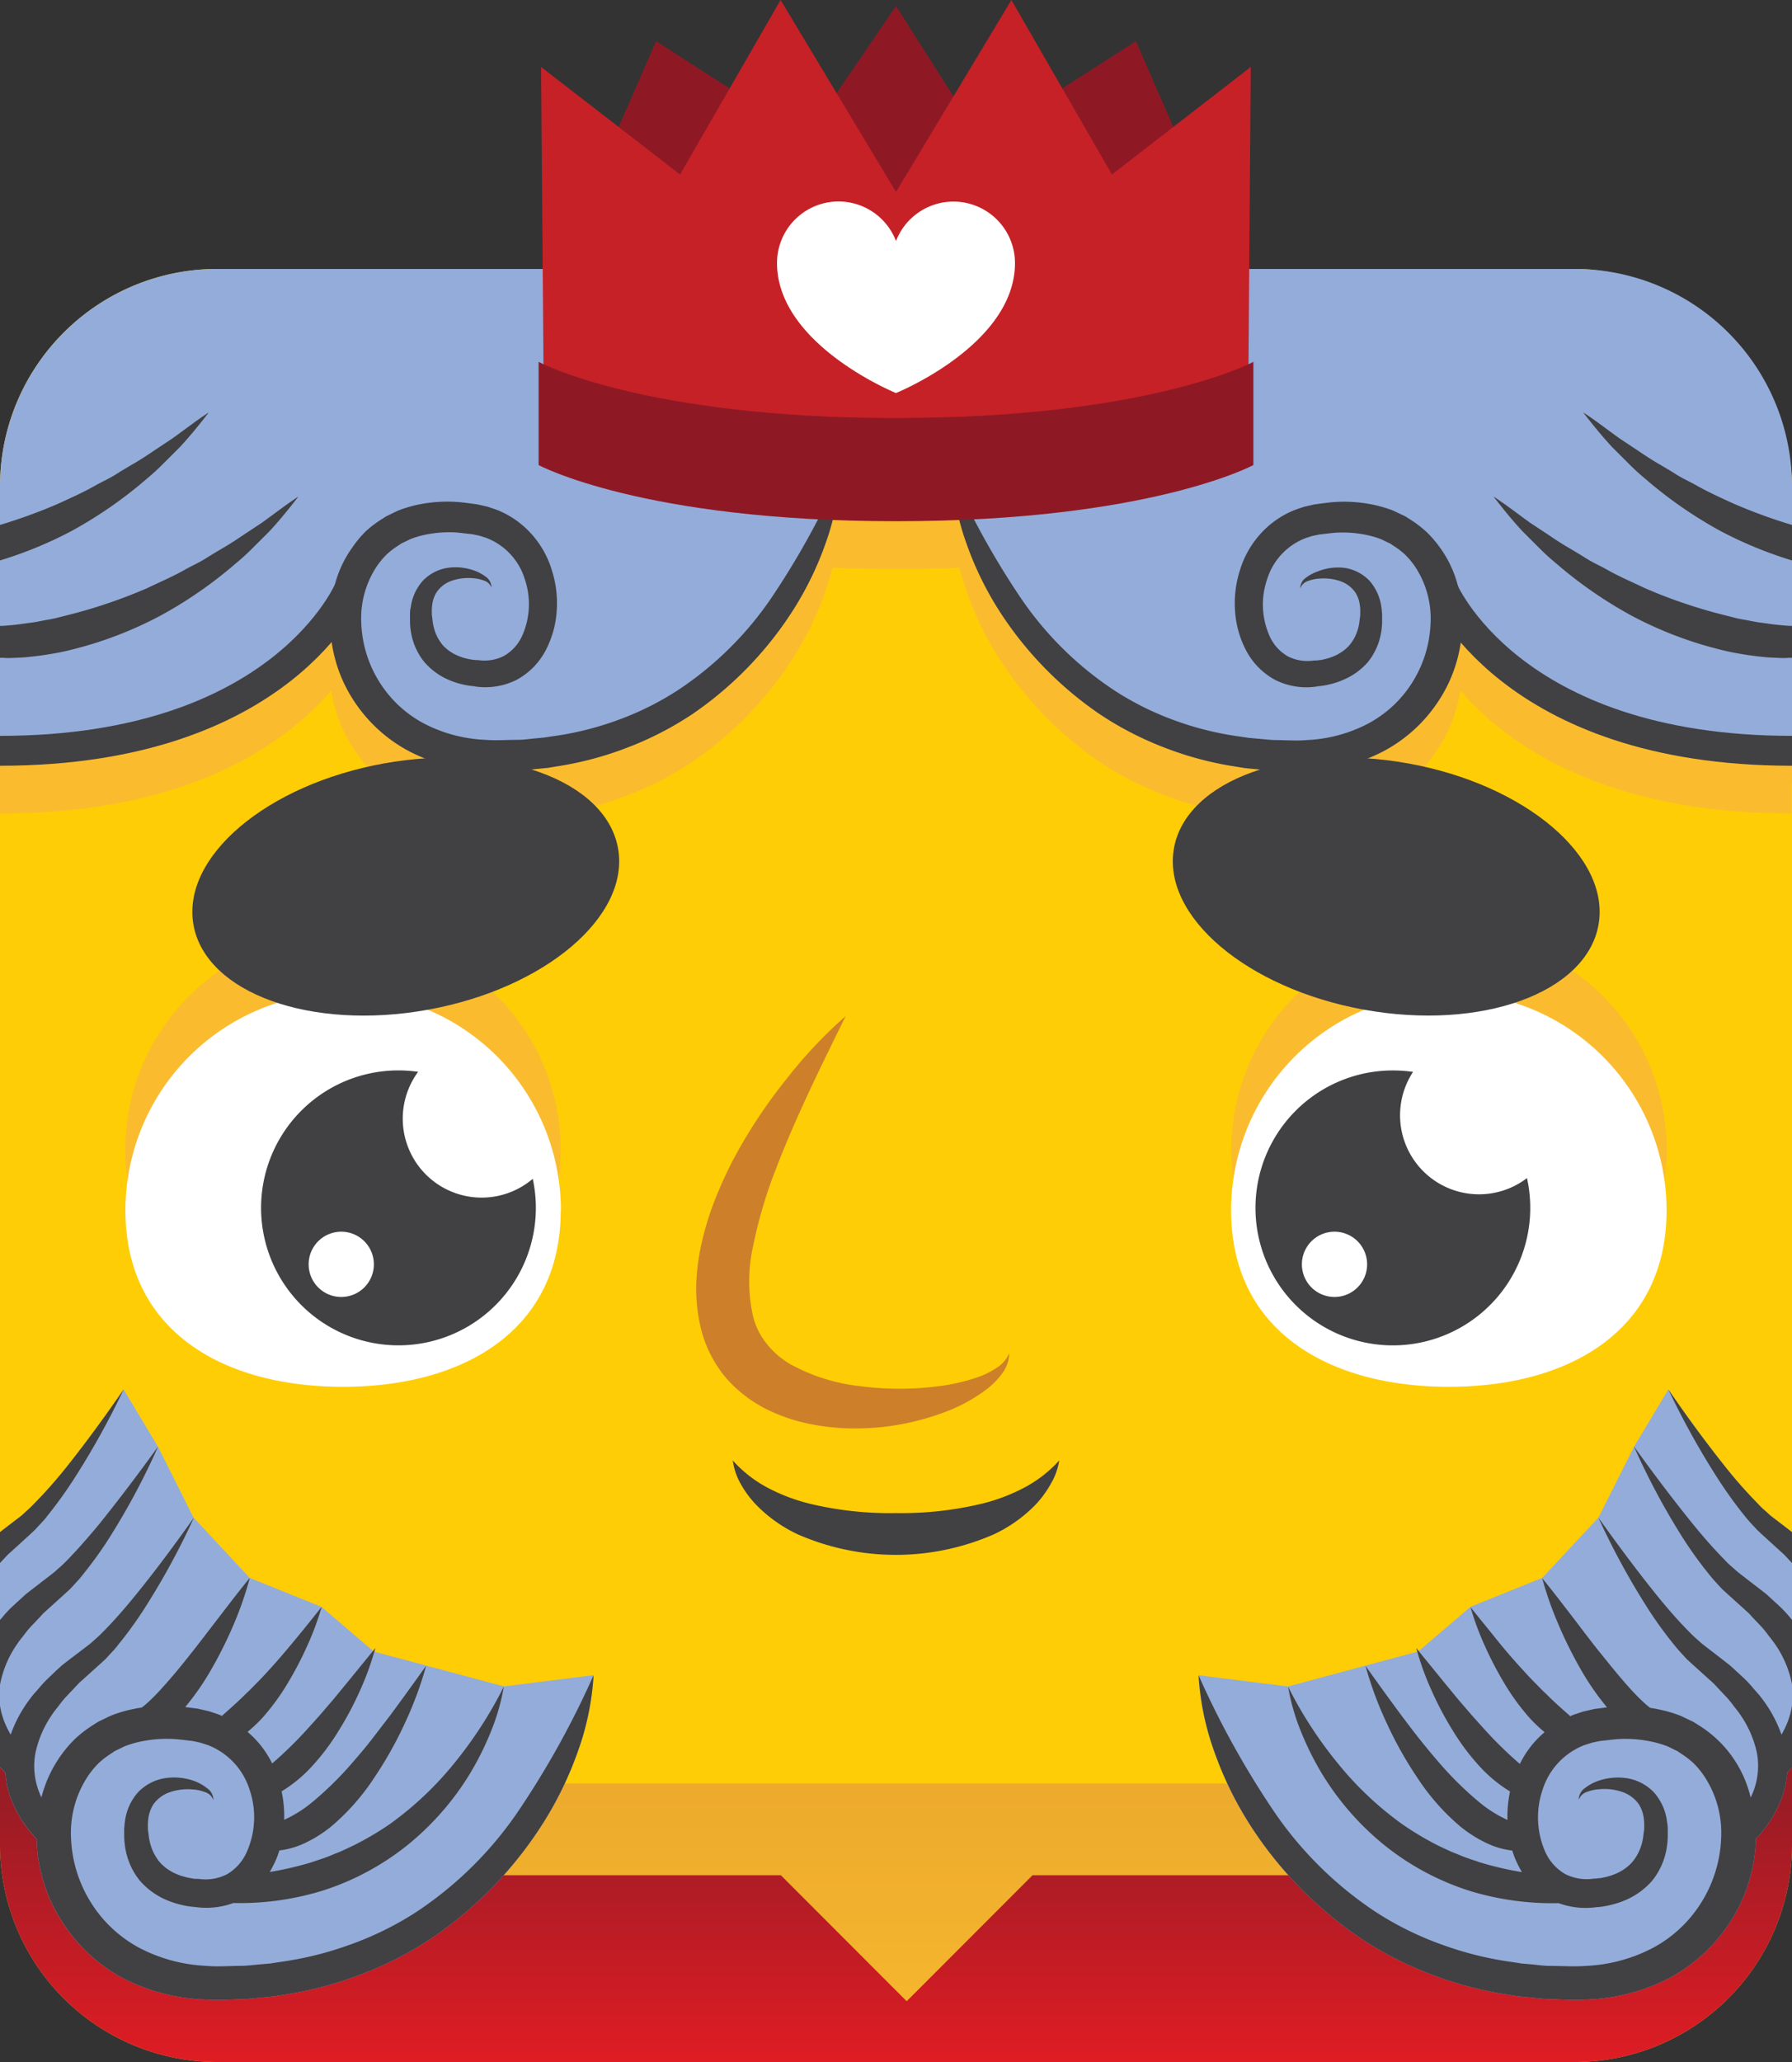
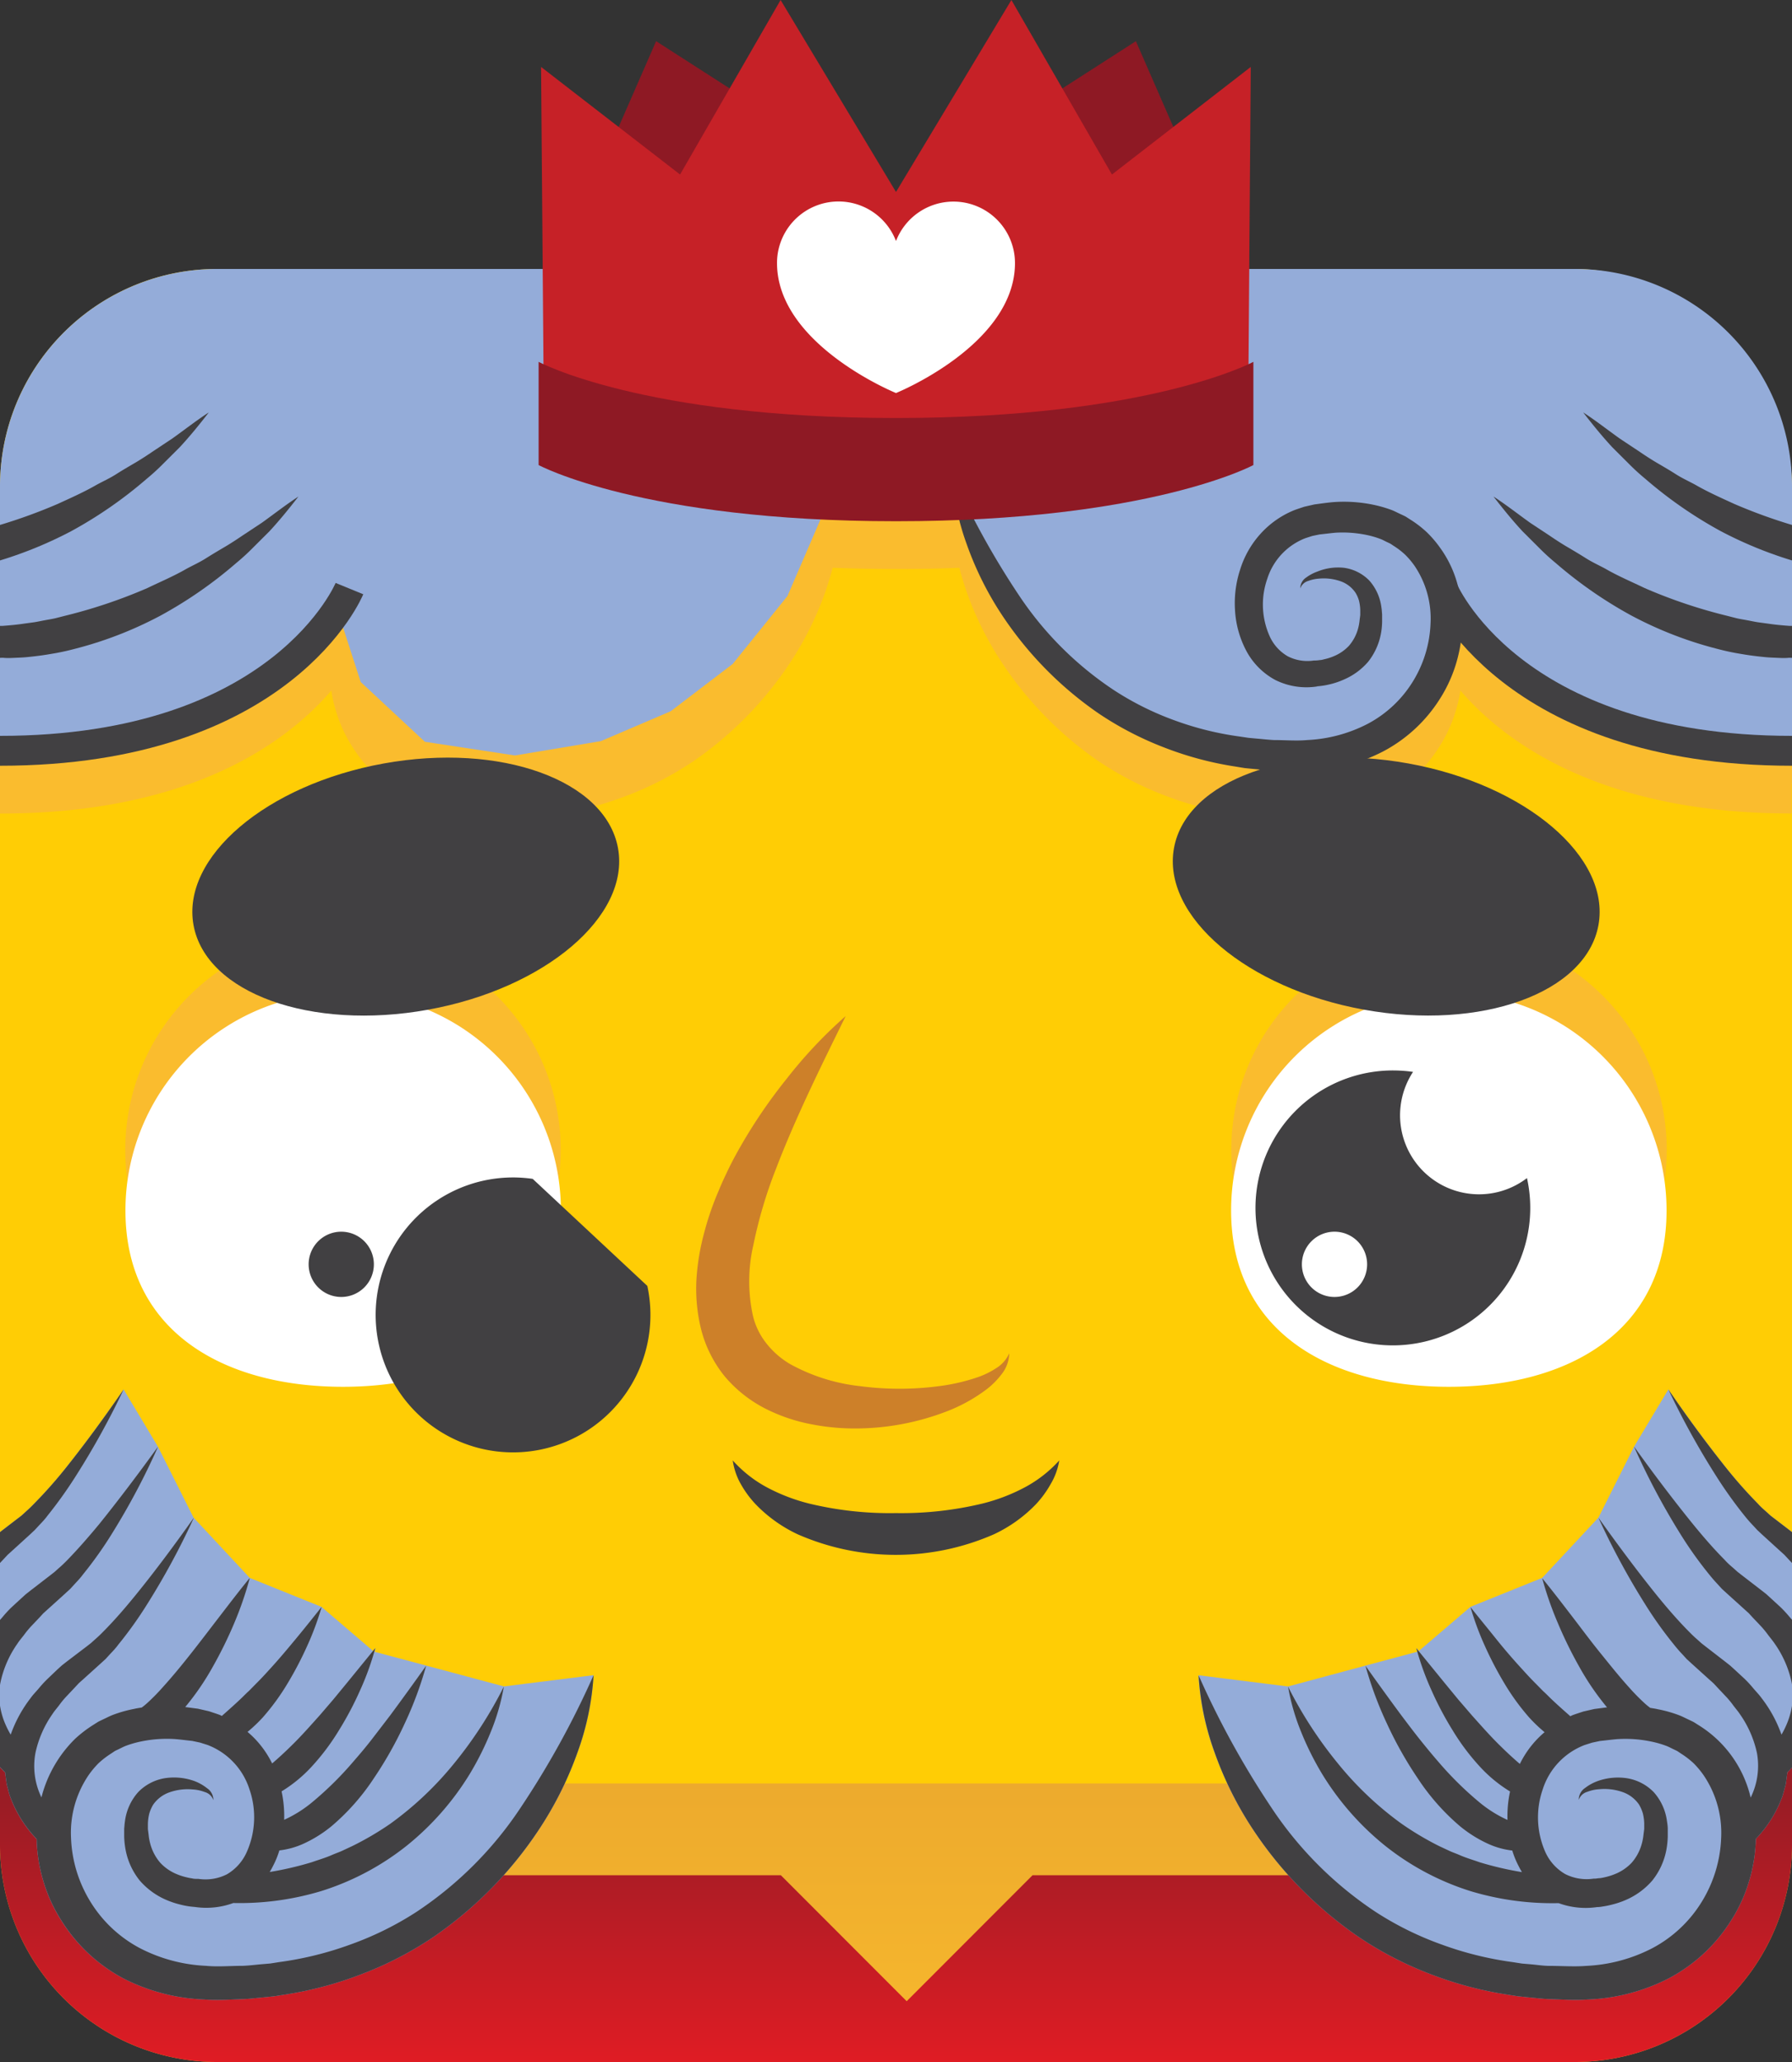
<svg xmlns="http://www.w3.org/2000/svg" id="Layer_1" data-name="Layer 1" viewBox="0 0 300 345">
  <rect x="0" y="0" width="300" height="345" fill="#333333" stroke="none" />
  <defs>
    <style>.cls-1{fill:url(#linear-gradient);}.cls-2{fill:url(#linear-gradient-2);}.cls-3{fill:#ffcd05;}.cls-4{fill:#414042;}.cls-5{fill:#94acd9;}.cls-6{fill:#cd8029;}.cls-7{fill:#fabc2e;}.cls-8{fill:#fff;}.cls-9{fill:none;stroke:#414042;stroke-miterlimit:10;stroke-width:5px;}.cls-10{fill:#8e1924;}.cls-11{fill:#c62127;}</style>
    <linearGradient id="linear-gradient" x1="150" y1="356.11" x2="150" y2="161.16" gradientUnits="userSpaceOnUse">
      <stop offset="0" stop-color="#fabc2e" />
      <stop offset="1" stop-color="#cd8029" />
    </linearGradient>
    <linearGradient id="linear-gradient-2" x1="150" y1="353.75" x2="150" y2="200.2" gradientUnits="userSpaceOnUse">
      <stop offset="0" stop-color="#ed1c24" />
      <stop offset="0.34" stop-color="#9a1c25" />
    </linearGradient>
  </defs>
  <title>blook_kinf-of-hearts</title>
  <g id="alice_in_wonderland" data-name="alice in wonderland">
    <path class="cls-1" d="M263.62,345H36.38A36.38,36.38,0,0,1,0,308.62V259.14H300v49.48A36.38,36.38,0,0,1,263.62,345Z" />
    <path class="cls-2" d="M263.62,313.75H172.86l-21.07,21.08-21.07-21.08H36.38A36.38,36.38,0,0,1,0,277.37v31.25A36.38,36.38,0,0,0,36.38,345H263.62A36.38,36.38,0,0,0,300,308.62V277.37A36.38,36.38,0,0,1,263.62,313.75Z" />
    <rect class="cls-3" y="45" width="300" height="253.39" rx="36.38" />
    <path class="cls-4" d="M122.67,244.35a21,21,0,0,0,6,4.65,31.14,31.14,0,0,0,6.8,2.57A57.56,57.56,0,0,0,150,253.16a58,58,0,0,0,14.49-1.6,30.84,30.84,0,0,0,6.79-2.56,21.23,21.23,0,0,0,6.05-4.65,11.09,11.09,0,0,1-1.41,3.91,17.52,17.52,0,0,1-2.51,3.44,23.78,23.78,0,0,1-7,5,40.92,40.92,0,0,1-32.89,0,23.81,23.81,0,0,1-7-5,17.11,17.11,0,0,1-2.52-3.43A11.09,11.09,0,0,1,122.67,244.35Z" />
    <path class="cls-5" d="M300,256.34l-2.83-2.17-.75-.57-.71-.65c-.49-.43-1-.88-1.42-1.36a76.66,76.66,0,0,1-5.32-6c-3.37-4.23-6.58-8.63-9.67-13.12l-5.76,9.61-5.94,11.83L258.18,264l-12,4.84h0l-8.65,7.39-.42-.52c.06.22.13.43.19.64l-8.67,2.32h0l-13,3.5-15-1.88a45.34,45.34,0,0,0,2.66,12.84A59.25,59.25,0,0,0,209.06,305a65.85,65.85,0,0,0,18.45,19.11,58.9,58.9,0,0,0,11.93,6.17,61.81,61.81,0,0,0,13,3.46l1.66.26,1.66.17c1.11.1,2.22.24,3.34.3,2.23.05,4.4.24,6.75.07A32.42,32.42,0,0,0,279.37,331a27.41,27.41,0,0,0,10.43-9.68,25.53,25.53,0,0,0,3-6.54,26.27,26.27,0,0,0,1.14-7.1v0a20.48,20.48,0,0,0,4-6l.44-1.09c.13-.38.22-.77.33-1.15s.22-.76.28-1.16l.16-1.19a5,5,0,0,0,.06-.54c.3-.28.58-.6.87-.9Z" />
    <path class="cls-5" d="M71.37,278.68h0l-8.67-2.32c.06-.21.13-.42.19-.64l-.42.52-8.65-7.39h0l-12-4.84-9.42-10.1-5.94-11.83-5.76-9.61c-3.09,4.49-6.3,8.89-9.67,13.12a76.66,76.66,0,0,1-5.32,6c-.46.48-.93.93-1.42,1.36l-.71.65-.75.57L0,256.34v39.34c.29.3.57.62.87.9a5,5,0,0,0,.06.54l.16,1.19c.06.4.19.77.28,1.16s.2.77.33,1.15l.44,1.09a20.48,20.48,0,0,0,4,6v0a26.27,26.27,0,0,0,1.14,7.1,25.53,25.53,0,0,0,3,6.54A27.41,27.41,0,0,0,20.63,331a32.42,32.42,0,0,0,13.55,3.54c2.35.17,4.52,0,6.75-.07,1.12-.06,2.23-.2,3.34-.3l1.66-.17,1.66-.26a61.65,61.65,0,0,0,13-3.46,58.9,58.9,0,0,0,11.93-6.17A65.85,65.85,0,0,0,90.94,305a59.25,59.25,0,0,0,5.77-11.88,45.34,45.34,0,0,0,2.66-12.84l-15,1.88Z" />
    <path class="cls-4" d="M69.7,319.9a53.16,53.16,0,0,1-11,5.43,56.58,56.58,0,0,1-11.93,2.95l-1.53.24-1.54.13c-1,.09-2,.22-3.08.26-2,0-4.18.19-6.12,0a26.66,26.66,0,0,1-11.16-3,21.52,21.52,0,0,1-8.18-7.69,21.88,21.88,0,0,1-3.27-10.73,17.15,17.15,0,0,1,2.91-10.44,14.64,14.64,0,0,1,1.71-2.05,14.41,14.41,0,0,1,2.11-1.62l.55-.37c.19-.12.4-.2.6-.3.41-.19.8-.41,1.22-.58a16.86,16.86,0,0,1,2.63-.76,21.18,21.18,0,0,1,5.65-.4c1,.08,1.95.21,2.91.31l1.32.28,1.26.4a11.77,11.77,0,0,1,7,7.41A14.28,14.28,0,0,1,41.25,310,8.1,8.1,0,0,1,38,313.59a7.94,7.94,0,0,1-4.78.77l-.14,0h-.14c-.16,0-.51,0-.78-.08a8.55,8.55,0,0,1-.88-.17,10.41,10.41,0,0,1-1.69-.54,7.87,7.87,0,0,1-2.74-1.88,8,8,0,0,1-1.61-2.91,9.31,9.31,0,0,1-.36-1.79l-.12-.94c0-.3,0-.61,0-.9a7.84,7.84,0,0,1,.23-1.71,6.41,6.41,0,0,1,.65-1.49,5.54,5.54,0,0,1,2.73-2.07,9.19,9.19,0,0,1,3.9-.48,6.57,6.57,0,0,1,2,.43,2.12,2.12,0,0,1,1.45,1.36,2.37,2.37,0,0,0-1.06-2A7.9,7.9,0,0,0,32.56,298a10.1,10.1,0,0,0-4.78-.51,8,8,0,0,0-4.65,2.36,9,9,0,0,0-2.21,4.86c-.07.43-.09.85-.13,1.28v1.25a13.82,13.82,0,0,0,.29,2.53,11.67,11.67,0,0,0,2.29,4.84,12.27,12.27,0,0,0,4.31,3.2,14.57,14.57,0,0,0,2.46.84c.42.11.84.2,1.27.27s.73.1,1.2.14a13.16,13.16,0,0,0,6.45-.66,47.32,47.32,0,0,0,14.72-2,44.11,44.11,0,0,0,14.31-7.59,46.49,46.49,0,0,0,10.55-12,49.35,49.35,0,0,0,3.54-7.09,36.19,36.19,0,0,0,2.17-7.53A69.5,69.5,0,0,1,76.06,295a55.53,55.53,0,0,1-10.75,10.16A50.4,50.4,0,0,1,59,308.86l-1.65.77c-.55.26-1.12.45-1.68.69-1.11.5-2.28.83-3.43,1.24a54.48,54.48,0,0,1-7.09,1.65c.19-.31.36-.62.52-.94a15,15,0,0,0,1.1-2.67,13.45,13.45,0,0,0,3.92-1.07,21.3,21.3,0,0,0,4.83-3,37.43,37.43,0,0,0,7.1-8.05,64.21,64.21,0,0,0,5.12-9.09,61,61,0,0,0,3.6-9.69c-2,2.81-4,5.58-6,8.28q-1.53,2-3.07,4c-1,1.3-2.09,2.58-3.17,3.82a56.39,56.39,0,0,1-6.84,6.74,20.77,20.77,0,0,1-4.69,2.94,19.59,19.59,0,0,0-.43-4.76,23.36,23.36,0,0,0,5-4.1,38,38,0,0,0,4.61-6.13,54.56,54.56,0,0,0,3.53-6.67,46.19,46.19,0,0,0,2.55-7.07l-4.69,5.75-2.32,2.82L53.52,287c-1.6,1.78-3.16,3.56-4.82,5.16q-1.55,1.53-3.14,2.89A16.5,16.5,0,0,0,43,291.27a15.79,15.79,0,0,0-1.56-1.5A25.6,25.6,0,0,0,44,287.34a38.42,38.42,0,0,0,4.19-5.76,59,59,0,0,0,3.24-6.2,47.85,47.85,0,0,0,2.42-6.53c-1.45,1.82-2.87,3.6-4.32,5.35s-2.89,3.47-4.4,5.11c-.74.82-1.49,1.63-2.27,2.4l-1.15,1.17c-.4.36-.78.74-1.16,1.12-1.14,1.09-2.28,2.1-3.41,3.1-.13-.06-.25-.13-.38-.18-.59-.22-1.2-.41-1.8-.61l-1.83-.42L31,285.61l.06-.06a44.14,44.14,0,0,0,4.61-6.76,69.7,69.7,0,0,0,3.54-7.21A57.51,57.51,0,0,0,41.82,264c-1.7,2.07-3.3,4.17-4.91,6.26s-3.17,4.15-4.77,6.18-3.21,4-4.87,5.83a35.28,35.28,0,0,1-2.48,2.54,11.75,11.75,0,0,1-1.06.88c-.42.07-.85.13-1.27.23a21.4,21.4,0,0,0-3.55,1c-.58.22-1.13.52-1.7.78-.28.14-.57.26-.84.42l-.79.5a20.76,20.76,0,0,0-3,2.3A21,21,0,0,0,7,300.49l-.06.24a12,12,0,0,1-1-7.47,17.85,17.85,0,0,1,2.85-6.49c.33-.52.77-1,1.14-1.5a14.19,14.19,0,0,1,1.22-1.47l1.33-1.41.66-.71c.23-.22.48-.44.73-.66l3-2.71.82-.75.73-.8c.5-.52,1-1.06,1.4-1.61a66.61,66.61,0,0,0,4.84-6.78,123.8,123.8,0,0,0,7.81-14.46c-3.16,4.46-6.4,8.83-9.79,13-1.7,2.09-3.46,4.13-5.31,6-.46.47-.92.92-1.41,1.34l-.72.65-.73.57L11.18,278l-.84.66-.79.72L8,280.86a18.57,18.57,0,0,0-1.47,1.59c-.47.56-1,1.08-1.42,1.68a21.92,21.92,0,0,0-3.32,6.1A15.41,15.41,0,0,1,.7,288a12.94,12.94,0,0,1-.7-2.63v10.29c.29.3.57.62.87.9a5,5,0,0,0,.06.54l.16,1.19c.06.4.19.77.28,1.16s.2.77.33,1.15l.44,1.09a20.48,20.48,0,0,0,4,6v0a26.27,26.27,0,0,0,1.14,7.1,25.53,25.53,0,0,0,3,6.54A27.41,27.41,0,0,0,20.63,331a32.42,32.42,0,0,0,13.55,3.54c2.35.17,4.52,0,6.75-.07,1.12-.06,2.23-.2,3.34-.3l1.66-.17,1.66-.26a61.65,61.65,0,0,0,13-3.46,58.9,58.9,0,0,0,11.93-6.17A65.85,65.85,0,0,0,90.94,305a59.25,59.25,0,0,0,5.77-11.88,45.34,45.34,0,0,0,2.66-12.84,147,147,0,0,1-12.24,22.21A61.94,61.94,0,0,1,69.7,319.9Z" />
    <path class="cls-4" d="M2.92,275c.33-.52.76-1,1.13-1.49a15.36,15.36,0,0,1,1.21-1.46l1.33-1.4.65-.71.73-.66,3-2.71c.27-.26.56-.5.82-.76l.73-.8c.5-.53,1-1.07,1.4-1.62a65.56,65.56,0,0,0,4.84-6.82,118.09,118.09,0,0,0,7.7-14.53c-3.21,4.43-6.48,8.78-9.88,13-1.72,2.07-3.48,4.1-5.33,6-.46.47-.92.92-1.41,1.33l-.71.64-.73.57-3.27,2.52-.84.66-.79.72-1.59,1.46a20.76,20.76,0,0,0-1.48,1.61c-.14.17-.29.33-.43.49v10.92a3.85,3.85,0,0,1,.08-.47A17.59,17.59,0,0,1,2.92,275Z" />
    <path class="cls-4" d="M0,261.51l.62-.66.66-.71.73-.66,3-2.73.8-.75.73-.79c.5-.52,1-1.05,1.4-1.6a72.69,72.69,0,0,0,4.83-6.77,133.31,133.31,0,0,0,7.93-14.37c-3.09,4.49-6.3,8.89-9.67,13.12a76.66,76.66,0,0,1-5.32,6c-.46.48-.93.93-1.42,1.36l-.71.65-.75.57L0,256.34Z" />
    <path class="cls-4" d="M279.3,232.47a133.31,133.31,0,0,0,7.93,14.37,72.69,72.69,0,0,0,4.83,6.77c.44.55.9,1.08,1.4,1.6l.73.79.8.75,3,2.73.73.66.66.71.62.66v-5.17l-2.83-2.17-.75-.57-.71-.65c-.49-.43-1-.88-1.42-1.36a76.66,76.66,0,0,1-5.32-6C285.6,241.36,282.39,237,279.3,232.47Z" />
    <path class="cls-4" d="M300,285.39a12.94,12.94,0,0,1-.7,2.63,15.41,15.41,0,0,1-1.06,2.21,21.92,21.92,0,0,0-3.32-6.1c-.43-.6-.95-1.12-1.42-1.68a18.57,18.57,0,0,0-1.47-1.59l-1.58-1.46-.79-.72-.84-.66-3.26-2.52-.73-.57-.72-.65c-.49-.42-.95-.87-1.41-1.34-1.85-1.87-3.61-3.91-5.31-6-3.39-4.2-6.63-8.57-9.79-13a123.8,123.8,0,0,0,7.81,14.46,66.61,66.61,0,0,0,4.84,6.78c.44.55.9,1.09,1.4,1.61l.73.8.82.75,3,2.71c.25.22.5.44.73.66l.66.71,1.33,1.41a14.19,14.19,0,0,1,1.22,1.47c.37.5.81,1,1.14,1.5a17.85,17.85,0,0,1,2.85,6.49,12,12,0,0,1-1.05,7.47l-.06-.24a19.44,19.44,0,0,0-8.6-11.84l-.79-.5c-.27-.16-.56-.28-.84-.42-.57-.26-1.12-.56-1.7-.78a21.4,21.4,0,0,0-3.55-1c-.42-.1-.85-.16-1.27-.23a11.75,11.75,0,0,1-1.06-.88,35.28,35.28,0,0,1-2.48-2.54c-1.66-1.83-3.25-3.83-4.87-5.83s-3.17-4.1-4.77-6.18-3.21-4.19-4.91-6.26a57.51,57.51,0,0,0,2.65,7.57,69.7,69.7,0,0,0,3.54,7.21,44.14,44.14,0,0,0,4.61,6.76l.06.06-2.14.28-1.83.42c-.6.2-1.21.39-1.8.61-.13.05-.25.12-.38.18-1.13-1-2.27-2-3.41-3.1-.38-.38-.76-.76-1.16-1.12l-1.15-1.17c-.78-.77-1.53-1.58-2.27-2.4-1.51-1.64-3-3.36-4.4-5.11s-2.87-3.53-4.32-5.35a47.85,47.85,0,0,0,2.42,6.53,59,59,0,0,0,3.24,6.2,38.42,38.42,0,0,0,4.19,5.76,25.6,25.6,0,0,0,2.55,2.43,15.79,15.79,0,0,0-1.56,1.5,16.5,16.5,0,0,0-2.58,3.81q-1.59-1.36-3.14-2.89c-1.66-1.6-3.22-3.38-4.82-5.16l-2.36-2.74-2.32-2.82-4.69-5.75a46.19,46.19,0,0,0,2.55,7.07,54.56,54.56,0,0,0,3.53,6.67,38,38,0,0,0,4.61,6.13,23.36,23.36,0,0,0,5,4.1,19.59,19.59,0,0,0-.43,4.76,20.77,20.77,0,0,1-4.69-2.94,56.39,56.39,0,0,1-6.84-6.74c-1.08-1.24-2.13-2.52-3.17-3.82s-2.05-2.65-3.07-4c-2-2.7-4-5.47-6-8.28a61,61,0,0,0,3.6,9.69,64.21,64.21,0,0,0,5.12,9.09,37.43,37.43,0,0,0,7.1,8.05,21.3,21.3,0,0,0,4.83,3,13.45,13.45,0,0,0,3.92,1.07,15,15,0,0,0,1.1,2.67c.16.32.33.63.52.94a54.48,54.48,0,0,1-7.09-1.65c-1.15-.41-2.32-.74-3.43-1.24-.56-.24-1.13-.43-1.68-.69l-1.65-.77a50.4,50.4,0,0,1-6.28-3.73A55.53,55.53,0,0,1,223.94,295a69.5,69.5,0,0,1-8.3-12.79,36.19,36.19,0,0,0,2.17,7.53,49.35,49.35,0,0,0,3.54,7.09,46.49,46.49,0,0,0,10.55,12,44.11,44.11,0,0,0,14.31,7.59,47.32,47.32,0,0,0,14.72,2,13.16,13.16,0,0,0,6.45.66c.47,0,.81-.08,1.2-.14s.85-.16,1.27-.27a14.57,14.57,0,0,0,2.46-.84,12.27,12.27,0,0,0,4.31-3.2,11.67,11.67,0,0,0,2.29-4.84,13.82,13.82,0,0,0,.29-2.53V306c0-.43-.06-.85-.13-1.28a9,9,0,0,0-2.21-4.86,8,8,0,0,0-4.65-2.36,10.1,10.1,0,0,0-4.78.51,7.9,7.9,0,0,0-2.07,1.14,2.37,2.37,0,0,0-1.06,2,2.12,2.12,0,0,1,1.45-1.36,6.57,6.57,0,0,1,2-.43,9.19,9.19,0,0,1,3.9.48,5.54,5.54,0,0,1,2.73,2.07,6.41,6.41,0,0,1,.65,1.49,7.84,7.84,0,0,1,.23,1.71c0,.29,0,.6,0,.9l-.12.94a9.31,9.31,0,0,1-.36,1.79,8,8,0,0,1-1.61,2.91,7.87,7.87,0,0,1-2.74,1.88,10.41,10.41,0,0,1-1.69.54,8.55,8.55,0,0,1-.88.17c-.27,0-.62.07-.78.08h-.14l-.14,0a7.94,7.94,0,0,1-4.78-.77,8.1,8.1,0,0,1-3.27-3.58,14.28,14.28,0,0,1-.48-10.59,11.77,11.77,0,0,1,7-7.41l1.26-.4,1.32-.28c1-.1,1.94-.23,2.91-.31a21.18,21.18,0,0,1,5.65.4,16.86,16.86,0,0,1,2.63.76c.42.17.81.39,1.22.58.2.1.41.18.6.3l.55.37a14.41,14.41,0,0,1,2.11,1.62,14.64,14.64,0,0,1,1.71,2.05,17.15,17.15,0,0,1,2.91,10.44,21.88,21.88,0,0,1-3.27,10.73,21.52,21.52,0,0,1-8.18,7.69,26.66,26.66,0,0,1-11.16,3c-1.94.16-4.07,0-6.12,0-1,0-2.06-.17-3.08-.26l-1.54-.13-1.53-.24a56.58,56.58,0,0,1-11.93-2.95,53.16,53.16,0,0,1-11-5.43,61.94,61.94,0,0,1-17.43-17.39,147,147,0,0,1-12.24-22.21,45.34,45.34,0,0,0,2.66,12.84A59.25,59.25,0,0,0,209.06,305a65.85,65.85,0,0,0,18.45,19.11,58.9,58.9,0,0,0,11.93,6.17,61.81,61.81,0,0,0,13,3.46l1.66.26,1.66.17c1.11.1,2.22.24,3.34.3,2.23.05,4.4.24,6.75.07A32.42,32.42,0,0,0,279.37,331a27.41,27.41,0,0,0,10.43-9.68,25.53,25.53,0,0,0,3-6.54,26.27,26.27,0,0,0,1.14-7.1v0a20.48,20.48,0,0,0,4-6l.44-1.09c.13-.38.22-.77.33-1.15s.22-.76.28-1.16l.16-1.19a5,5,0,0,0,.06-.54c.3-.28.58-.6.87-.9Z" />
    <path class="cls-4" d="M298.09,268.91l-1.59-1.46-.79-.72c-.28-.23-.56-.44-.84-.66l-3.27-2.52-.73-.57-.71-.64c-.49-.41-1-.86-1.41-1.33-1.85-1.86-3.61-3.89-5.33-6-3.4-4.19-6.67-8.54-9.88-13a118.09,118.09,0,0,0,7.7,14.53,65.56,65.56,0,0,0,4.84,6.82c.44.55.9,1.09,1.4,1.62l.73.8c.26.26.55.5.82.76l3,2.71.73.66.65.71,1.33,1.4a15.36,15.36,0,0,1,1.21,1.46c.37.5.8,1,1.13,1.49a17.59,17.59,0,0,1,2.84,6.42,3.85,3.85,0,0,1,.08.47V271c-.14-.16-.29-.32-.43-.49A20.76,20.76,0,0,0,298.09,268.91Z" />
    <path class="cls-6" d="M141.58,170c-4.23,8.59-8.39,17-11.64,25.48a76.59,76.59,0,0,0-3.8,12.74,27,27,0,0,0-.1,11.88,11.78,11.78,0,0,0,2.22,4.61,14.15,14.15,0,0,0,4,3.51,31.18,31.18,0,0,0,11.71,3.7,50.6,50.6,0,0,0,13.24,0,32.85,32.85,0,0,0,6.52-1.51,14,14,0,0,0,3-1.47,5.6,5.6,0,0,0,2.23-2.52,5.82,5.82,0,0,1-1.27,3.49,13.24,13.24,0,0,1-2.71,2.68,27.39,27.39,0,0,1-6.61,3.6A42.62,42.62,0,0,1,143.63,239a37.67,37.67,0,0,1-7.73-.69,28.88,28.88,0,0,1-7.71-2.6,21.94,21.94,0,0,1-6.82-5.37,20.56,20.56,0,0,1-4-7.94,28.33,28.33,0,0,1-.78-8.32,39.06,39.06,0,0,1,1.28-7.76,49.11,49.11,0,0,1,2.47-7.16c.47-1.16,1-2.28,1.53-3.39s1.11-2.2,1.71-3.27a87.25,87.25,0,0,1,8.11-12A77.13,77.13,0,0,1,141.58,170Z" />
    <circle class="cls-7" cx="242.58" cy="192.41" r="36.45" />
    <circle class="cls-7" cx="57.42" cy="192.41" r="36.45" />
    <path class="cls-8" d="M279,202.53c0,20.13-16.32,29.5-36.45,29.5s-36.45-9.37-36.45-29.5a36.45,36.45,0,1,1,72.9,0Z" />
    <path class="cls-8" d="M93.87,202.53c0,20.13-16.32,29.5-36.45,29.5S21,222.66,21,202.53a36.45,36.45,0,1,1,72.9,0Z" />
-     <path class="cls-4" d="M89.18,197.24A13.21,13.21,0,0,1,70,179.33a23,23,0,1,0,19.19,17.91ZM57.14,217a5.46,5.46,0,1,1,5.45-5.46A5.46,5.46,0,0,1,57.14,217Z" />
+     <path class="cls-4" d="M89.18,197.24a23,23,0,1,0,19.19,17.91ZM57.14,217a5.46,5.46,0,1,1,5.45-5.46A5.46,5.46,0,0,1,57.14,217Z" />
    <path class="cls-4" d="M255.63,197.11a13.22,13.22,0,0,1-19.07-17.77,24.25,24.25,0,0,0-3.32-.24,23,23,0,1,0,22.39,18ZM223.41,217a5.46,5.46,0,1,1,5.46-5.46A5.46,5.46,0,0,1,223.41,217Z" />
    <path class="cls-7" d="M300,131.12V89.38A36.38,36.38,0,0,0,263.62,53H157.19l1.72,24.79c-2.84.1-5.8.15-8.91.15s-6.07,0-8.91-.15L142.81,53H36.38A36.38,36.38,0,0,0,0,89.38v45.1H0v1.64c32.14,0,48.17-12.08,55.47-20.58a21.1,21.1,0,0,0,.75,3.33,23.64,23.64,0,0,0,2.72,6,25,25,0,0,0,9.55,8.86A29.56,29.56,0,0,0,80.9,137c2.15.15,4.14,0,6.19-.07,1-.05,2-.18,3-.27l1.53-.15,1.52-.25a56.22,56.22,0,0,0,11.87-3.16A54.75,54.75,0,0,0,116,127.42a60.48,60.48,0,0,0,16.9-17.51A54.46,54.46,0,0,0,138.18,99c.45-1.32.86-2.66,1.22-4q5,.19,10.6.2t10.6-.2c.36,1.35.77,2.69,1.22,4a54.46,54.46,0,0,0,5.28,10.89A60.48,60.48,0,0,0,184,127.42a54.75,54.75,0,0,0,10.94,5.65,56.22,56.22,0,0,0,11.87,3.16l1.52.25,1.53.15c1,.09,2,.22,3,.27,2.05,0,4,.22,6.19.07a29.56,29.56,0,0,0,12.41-3.25,25,25,0,0,0,9.55-8.86,23.64,23.64,0,0,0,2.72-6,21.1,21.1,0,0,0,.75-3.33c7.3,8.5,23.33,20.58,55.47,20.58v-5Z" />
    <path class="cls-5" d="M263.62,45H157.19l2.43,34.9,8.55,19.82,9.16,11.36L187.72,119l11.69,5,14.38,2.37,15.08-2.29,10.74-10,3.63-11.2,10.26,9.58,12.86,7.26,16.89,4.64L300,126.48V81.38A36.38,36.38,0,0,0,263.62,45Z" />
    <path class="cls-4" d="M159.38,79.26a135.09,135.09,0,0,0,11.21,20.35,56.6,56.6,0,0,0,16,15.93,49.23,49.23,0,0,0,10.08,5,51.85,51.85,0,0,0,10.93,2.7l1.4.21,1.41.13c.94.08,1.88.19,2.83.24,1.88,0,3.83.17,5.6,0A24.44,24.44,0,0,0,229,121.09a19.67,19.67,0,0,0,7.49-7,19.92,19.92,0,0,0,3-9.82,15.7,15.7,0,0,0-2.66-9.57,13.41,13.41,0,0,0-1.57-1.87,12.72,12.72,0,0,0-1.93-1.49l-.51-.34c-.17-.1-.36-.18-.55-.27-.37-.17-.73-.38-1.11-.53a15.15,15.15,0,0,0-2.41-.7,19.77,19.77,0,0,0-5.18-.37c-.88.08-1.78.2-2.66.29l-1.21.25-1.15.37a10.76,10.76,0,0,0-6.39,6.79,13,13,0,0,0,.43,9.7,7.36,7.36,0,0,0,3,3.28,7.21,7.21,0,0,0,4.38.7h.27a6,6,0,0,0,.71-.07c.27,0,.54-.09.8-.15a8.77,8.77,0,0,0,1.55-.5,7.24,7.24,0,0,0,2.51-1.72,7.31,7.31,0,0,0,1.48-2.67,8.55,8.55,0,0,0,.32-1.63l.11-.86c0-.28,0-.56,0-.83a7.25,7.25,0,0,0-.21-1.57,5.17,5.17,0,0,0-.6-1.36,5,5,0,0,0-2.49-1.9,8.52,8.52,0,0,0-3.58-.44,6.44,6.44,0,0,0-1.83.39,2,2,0,0,0-1.33,1.25,2.18,2.18,0,0,1,1-1.83,7.3,7.3,0,0,1,1.89-1A9.21,9.21,0,0,1,225,95a7.29,7.29,0,0,1,4.26,2.16,8.3,8.3,0,0,1,2,4.46c.07.39.08.77.12,1.17V104a11.62,11.62,0,0,1-.26,2.32,10.71,10.71,0,0,1-2.1,4.43,11.11,11.11,0,0,1-4,2.93,13,13,0,0,1-2.25.78c-.38.09-.77.18-1.16.24a12.84,12.84,0,0,1-1.28.14l.26,0a11.7,11.7,0,0,1-7.09-1.07,11.85,11.85,0,0,1-5-5.16,16.45,16.45,0,0,1-1.75-6.59,18.05,18.05,0,0,1,.85-6.68,15.92,15.92,0,0,1,3.4-6,15.4,15.4,0,0,1,5.72-4c.55-.2,1.1-.38,1.65-.56l1.67-.38c1.07-.14,2.12-.3,3.2-.39a24.27,24.27,0,0,1,6.56.42,21.37,21.37,0,0,1,3.25.93c.52.21,1,.48,1.55.72.26.13.52.24.77.38l.73.47a17.94,17.94,0,0,1,2.74,2.1,18.49,18.49,0,0,1,2.24,2.61A18.72,18.72,0,0,1,244,97.76a22.09,22.09,0,0,1,.81,6.6,24.73,24.73,0,0,1-1,6.51,23.64,23.64,0,0,1-2.72,6,25,25,0,0,1-9.55,8.86A29.56,29.56,0,0,1,219.1,129c-2.15.15-4.14,0-6.19-.07-1-.05-2-.18-3-.27l-1.53-.15-1.52-.25a56.22,56.22,0,0,1-11.87-3.16A54.75,54.75,0,0,1,184,119.42a60.48,60.48,0,0,1-16.9-17.51A54.46,54.46,0,0,1,161.82,91,41.71,41.71,0,0,1,159.38,79.26Z" />
    <path class="cls-9" d="M241.5,98.48s11.11,27.14,58.5,27.14" />
    <path class="cls-4" d="M300,104.72l-.43,0c-1.17-.09-2.35-.19-3.53-.37l-1.76-.24c-.59-.09-1.17-.22-1.76-.33s-1.17-.2-1.75-.33L289,103a85.87,85.87,0,0,1-13.67-4.61c-2.18-1.05-4.44-2-6.55-3.22-1.07-.58-2.2-1.09-3.23-1.74s-2.1-1.29-3.16-1.91-2.1-1.31-3.12-2l-3.12-2.06c-2-1.43-4-3-6.13-4.39,1.55,2,3.17,4,4.88,5.84l2.7,2.69a36.49,36.49,0,0,0,2.83,2.59A71.76,71.76,0,0,0,273.13,103a64.38,64.38,0,0,0,14.54,5.61,39.31,39.31,0,0,0,3.85.81c1.3.23,2.6.39,3.92.52.65.07,1.32.09,2,.12s1.32.07,2,0H300Z" />
    <path class="cls-4" d="M300,87.83a89.12,89.12,0,0,1-9.65-3.51c-2.18-1-4.44-2-6.55-3.22-1.07-.58-2.2-1.09-3.23-1.75s-2.1-1.28-3.16-1.9-2.1-1.31-3.12-2l-3.12-2.07c-2-1.42-4-3-6.13-4.38,1.55,2,3.17,4,4.88,5.84l2.7,2.69a36.49,36.49,0,0,0,2.83,2.59,71.76,71.76,0,0,0,12.68,8.78A68.08,68.08,0,0,0,300,93.77Z" />
    <path class="cls-5" d="M36.38,45H142.81l-2.43,34.9-8.55,19.82-9.16,11.36L112.28,119l-11.69,5L86.21,126.4l-15.08-2.29-10.74-10-3.63-11.2L46.5,112.45l-12.86,7.26-16.89,4.64L0,126.48V81.38A36.38,36.38,0,0,1,36.38,45Z" />
-     <path class="cls-4" d="M140.62,79.26A41.71,41.71,0,0,1,138.18,91a54.46,54.46,0,0,1-5.28,10.89A60.48,60.48,0,0,1,116,119.42a54.75,54.75,0,0,1-10.94,5.65,56.22,56.22,0,0,1-11.87,3.16l-1.52.25-1.53.15c-1,.09-2,.22-3,.27-2,0-4,.22-6.19.07a29.56,29.56,0,0,1-12.41-3.25,25,25,0,0,1-9.55-8.86,23.64,23.64,0,0,1-2.72-6,24.73,24.73,0,0,1-1-6.51,22.09,22.09,0,0,1,.81-6.6,18.72,18.72,0,0,1,2.89-6.13A18.49,18.49,0,0,1,61.12,89a17.94,17.94,0,0,1,2.74-2.1l.73-.47c.25-.14.51-.25.77-.38.52-.24,1-.51,1.55-.72a21.37,21.37,0,0,1,3.25-.93A24.27,24.27,0,0,1,76.72,84c1.08.09,2.13.25,3.2.39l1.67.38c.55.18,1.1.36,1.65.56a15.4,15.4,0,0,1,5.72,4,15.92,15.92,0,0,1,3.4,6,18.05,18.05,0,0,1,.85,6.68,16.45,16.45,0,0,1-1.75,6.59,11.85,11.85,0,0,1-5,5.16,11.7,11.7,0,0,1-7.09,1.07l.26,0a12.84,12.84,0,0,1-1.28-.14c-.39-.06-.78-.15-1.16-.24a13,13,0,0,1-2.25-.78A11.11,11.11,0,0,1,71,110.72a10.71,10.71,0,0,1-2.1-4.43,11.62,11.62,0,0,1-.26-2.32v-1.14c0-.4,0-.78.12-1.17a8.3,8.3,0,0,1,2-4.46A7.29,7.29,0,0,1,75,95a9.21,9.21,0,0,1,4.38.46,7.3,7.3,0,0,1,1.89,1,2.18,2.18,0,0,1,1,1.83A2,2,0,0,0,81,97.13a6.44,6.44,0,0,0-1.83-.39,8.52,8.52,0,0,0-3.58.44,5,5,0,0,0-2.49,1.9,5.17,5.17,0,0,0-.6,1.36,7.25,7.25,0,0,0-.21,1.57c0,.27,0,.55,0,.83l.11.86a8.55,8.55,0,0,0,.32,1.63A7.31,7.31,0,0,0,74.17,108a7.24,7.24,0,0,0,2.51,1.72,8.77,8.77,0,0,0,1.55.5c.26.06.53.11.8.15a6,6,0,0,0,.71.07H80a7.21,7.21,0,0,0,4.38-.7,7.36,7.36,0,0,0,3-3.28,13,13,0,0,0,.43-9.7A10.76,10.76,0,0,0,81.42,90l-1.15-.37-1.21-.25c-.88-.09-1.78-.21-2.66-.29a19.77,19.77,0,0,0-5.18.37,15.15,15.15,0,0,0-2.41.7c-.38.15-.74.36-1.11.53-.19.09-.38.17-.55.27l-.51.34a12.72,12.72,0,0,0-1.93,1.49,13.41,13.41,0,0,0-1.57,1.87,15.7,15.7,0,0,0-2.66,9.57,19.92,19.92,0,0,0,3,9.82,19.67,19.67,0,0,0,7.49,7,24.44,24.44,0,0,0,10.23,2.73c1.77.15,3.72,0,5.6,0,.95,0,1.89-.16,2.83-.24l1.41-.13,1.4-.21a51.85,51.85,0,0,0,10.93-2.7,49.23,49.23,0,0,0,10.08-5,56.6,56.6,0,0,0,16-15.93A135.09,135.09,0,0,0,140.62,79.26Z" />
    <path class="cls-9" d="M58.5,98.48S47.39,125.62,0,125.62" />
    <path class="cls-4" d="M0,104.72l.43,0c1.17-.09,2.35-.19,3.53-.37l1.76-.24c.59-.09,1.17-.22,1.76-.33s1.17-.2,1.75-.33L11,103A85.87,85.87,0,0,0,24.65,98.4c2.18-1.05,4.44-2,6.55-3.22,1.07-.58,2.2-1.09,3.23-1.74s2.1-1.29,3.16-1.91,2.1-1.31,3.12-2l3.12-2.06c2-1.43,4-3,6.13-4.39-1.55,2-3.17,4-4.88,5.84l-2.7,2.69a36.49,36.49,0,0,1-2.83,2.59A71.76,71.76,0,0,1,26.87,103a64.38,64.38,0,0,1-14.54,5.61,39.31,39.31,0,0,1-3.85.81c-1.3.23-2.6.39-3.92.52-.65.07-1.32.09-2,.12s-1.32.07-2,0H0Z" />
    <path class="cls-4" d="M0,87.83a89.12,89.12,0,0,0,9.65-3.51c2.18-1,4.44-2,6.55-3.22,1.07-.58,2.2-1.09,3.23-1.75s2.1-1.28,3.16-1.9,2.1-1.31,3.12-2l3.12-2.07c2-1.42,4-3,6.13-4.38-1.55,2-3.17,4-4.88,5.84l-2.7,2.69a36.49,36.49,0,0,1-2.83,2.59,71.76,71.76,0,0,1-12.68,8.78A68.08,68.08,0,0,1,0,93.77Z" />
    <ellipse class="cls-4" cx="67.93" cy="148.34" rx="36.11" ry="20.93" transform="translate(-25.36 14.49) rotate(-10.27)" />
    <ellipse class="cls-4" cx="232.07" cy="148.34" rx="20.93" ry="36.11" transform="translate(44.73 350.24) rotate(-79.73)" />
    <polygon class="cls-10" points="98.81 32.13 109.84 6.89 145.27 29.64 98.81 32.13" />
    <polygon class="cls-10" points="201.19 32.13 190.16 6.89 154.73 29.64 201.19 32.13" />
-     <polygon class="cls-10" points="173.23 37.52 150 1.01 126.77 35.05 173.23 37.52" />
    <path class="cls-11" d="M186.15,29.2,169.32,0,150,32.12,130.68,0,113.85,29.2l-23.27-18L91,63.12s17.15,12.35,59,12.35,59-12.35,59-12.35l.39-51.92Z" />
    <path class="cls-10" d="M90.17,60.54s17.38,9.4,59.83,9.4,59.83-9.4,59.83-9.4V77.81s-17.38,9.4-59.83,9.4-59.83-9.4-59.83-9.4Z" />
    <path class="cls-8" d="M159.61,33.73a10.31,10.31,0,0,0-9.61,6.6A10.3,10.3,0,0,0,130.08,44c0,13.68,19.92,21.76,19.92,21.76S169.92,57.71,169.92,44A10.3,10.3,0,0,0,159.61,33.73Z" />
  </g>
</svg>